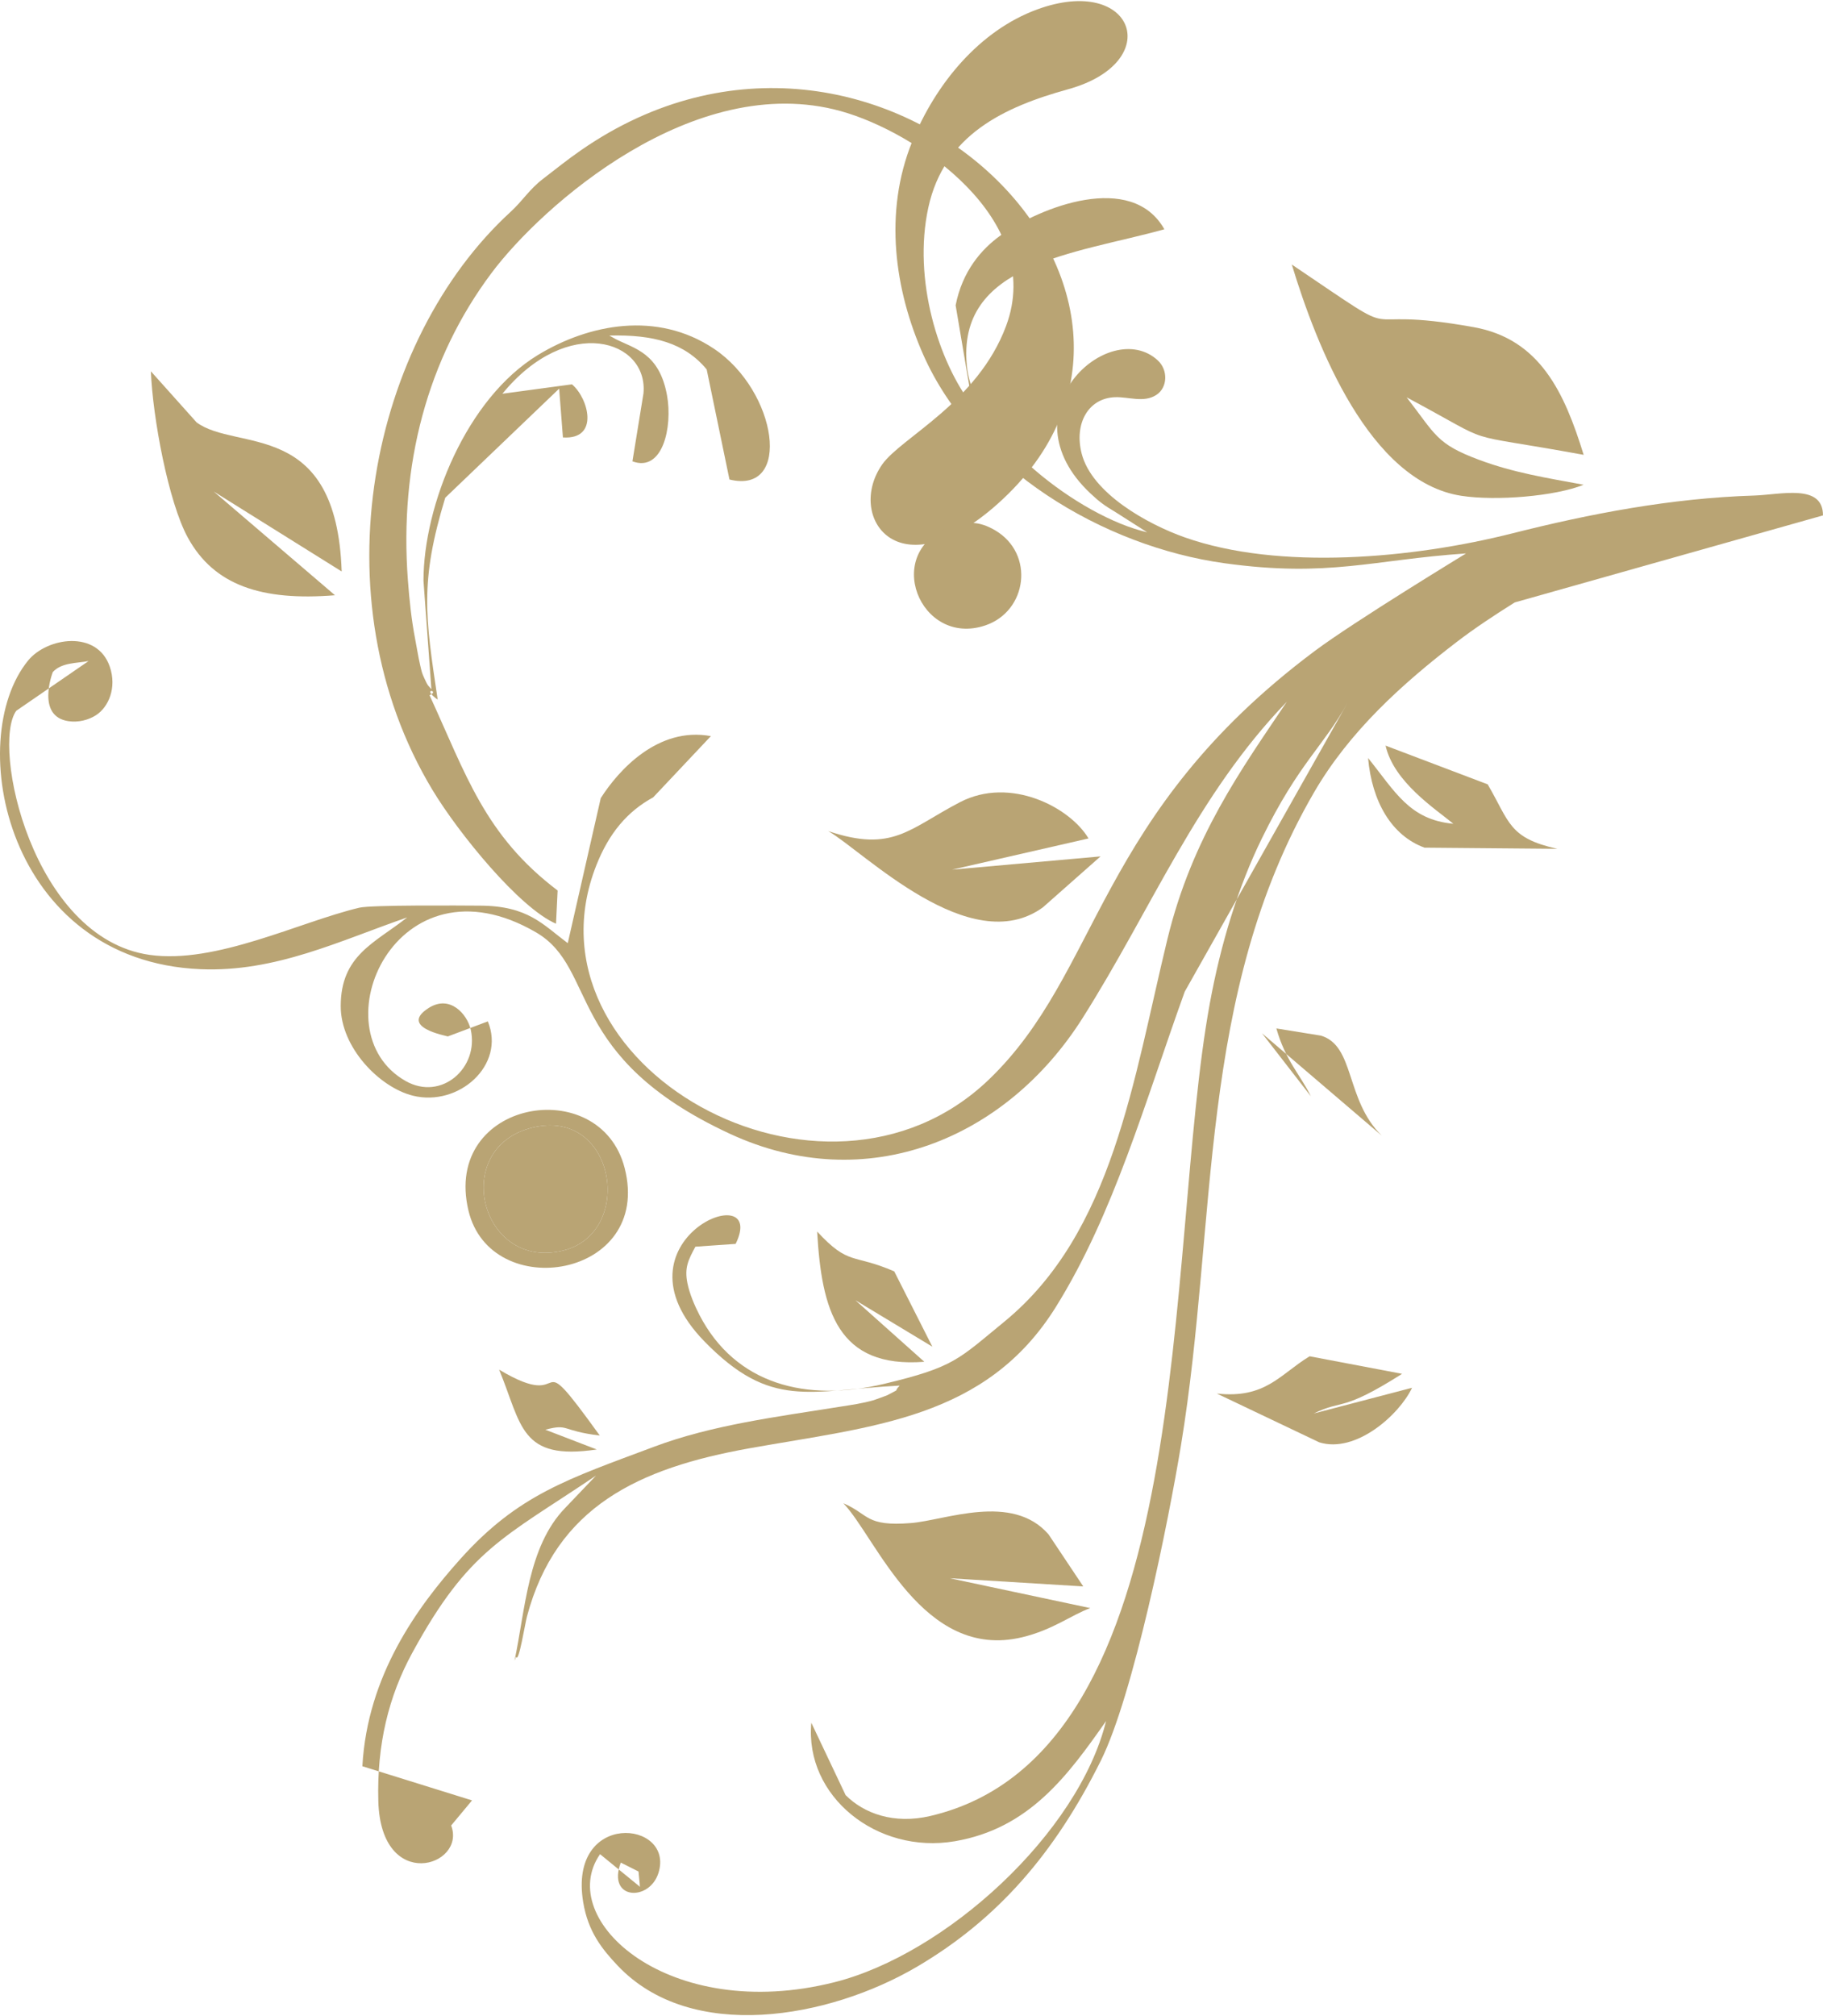
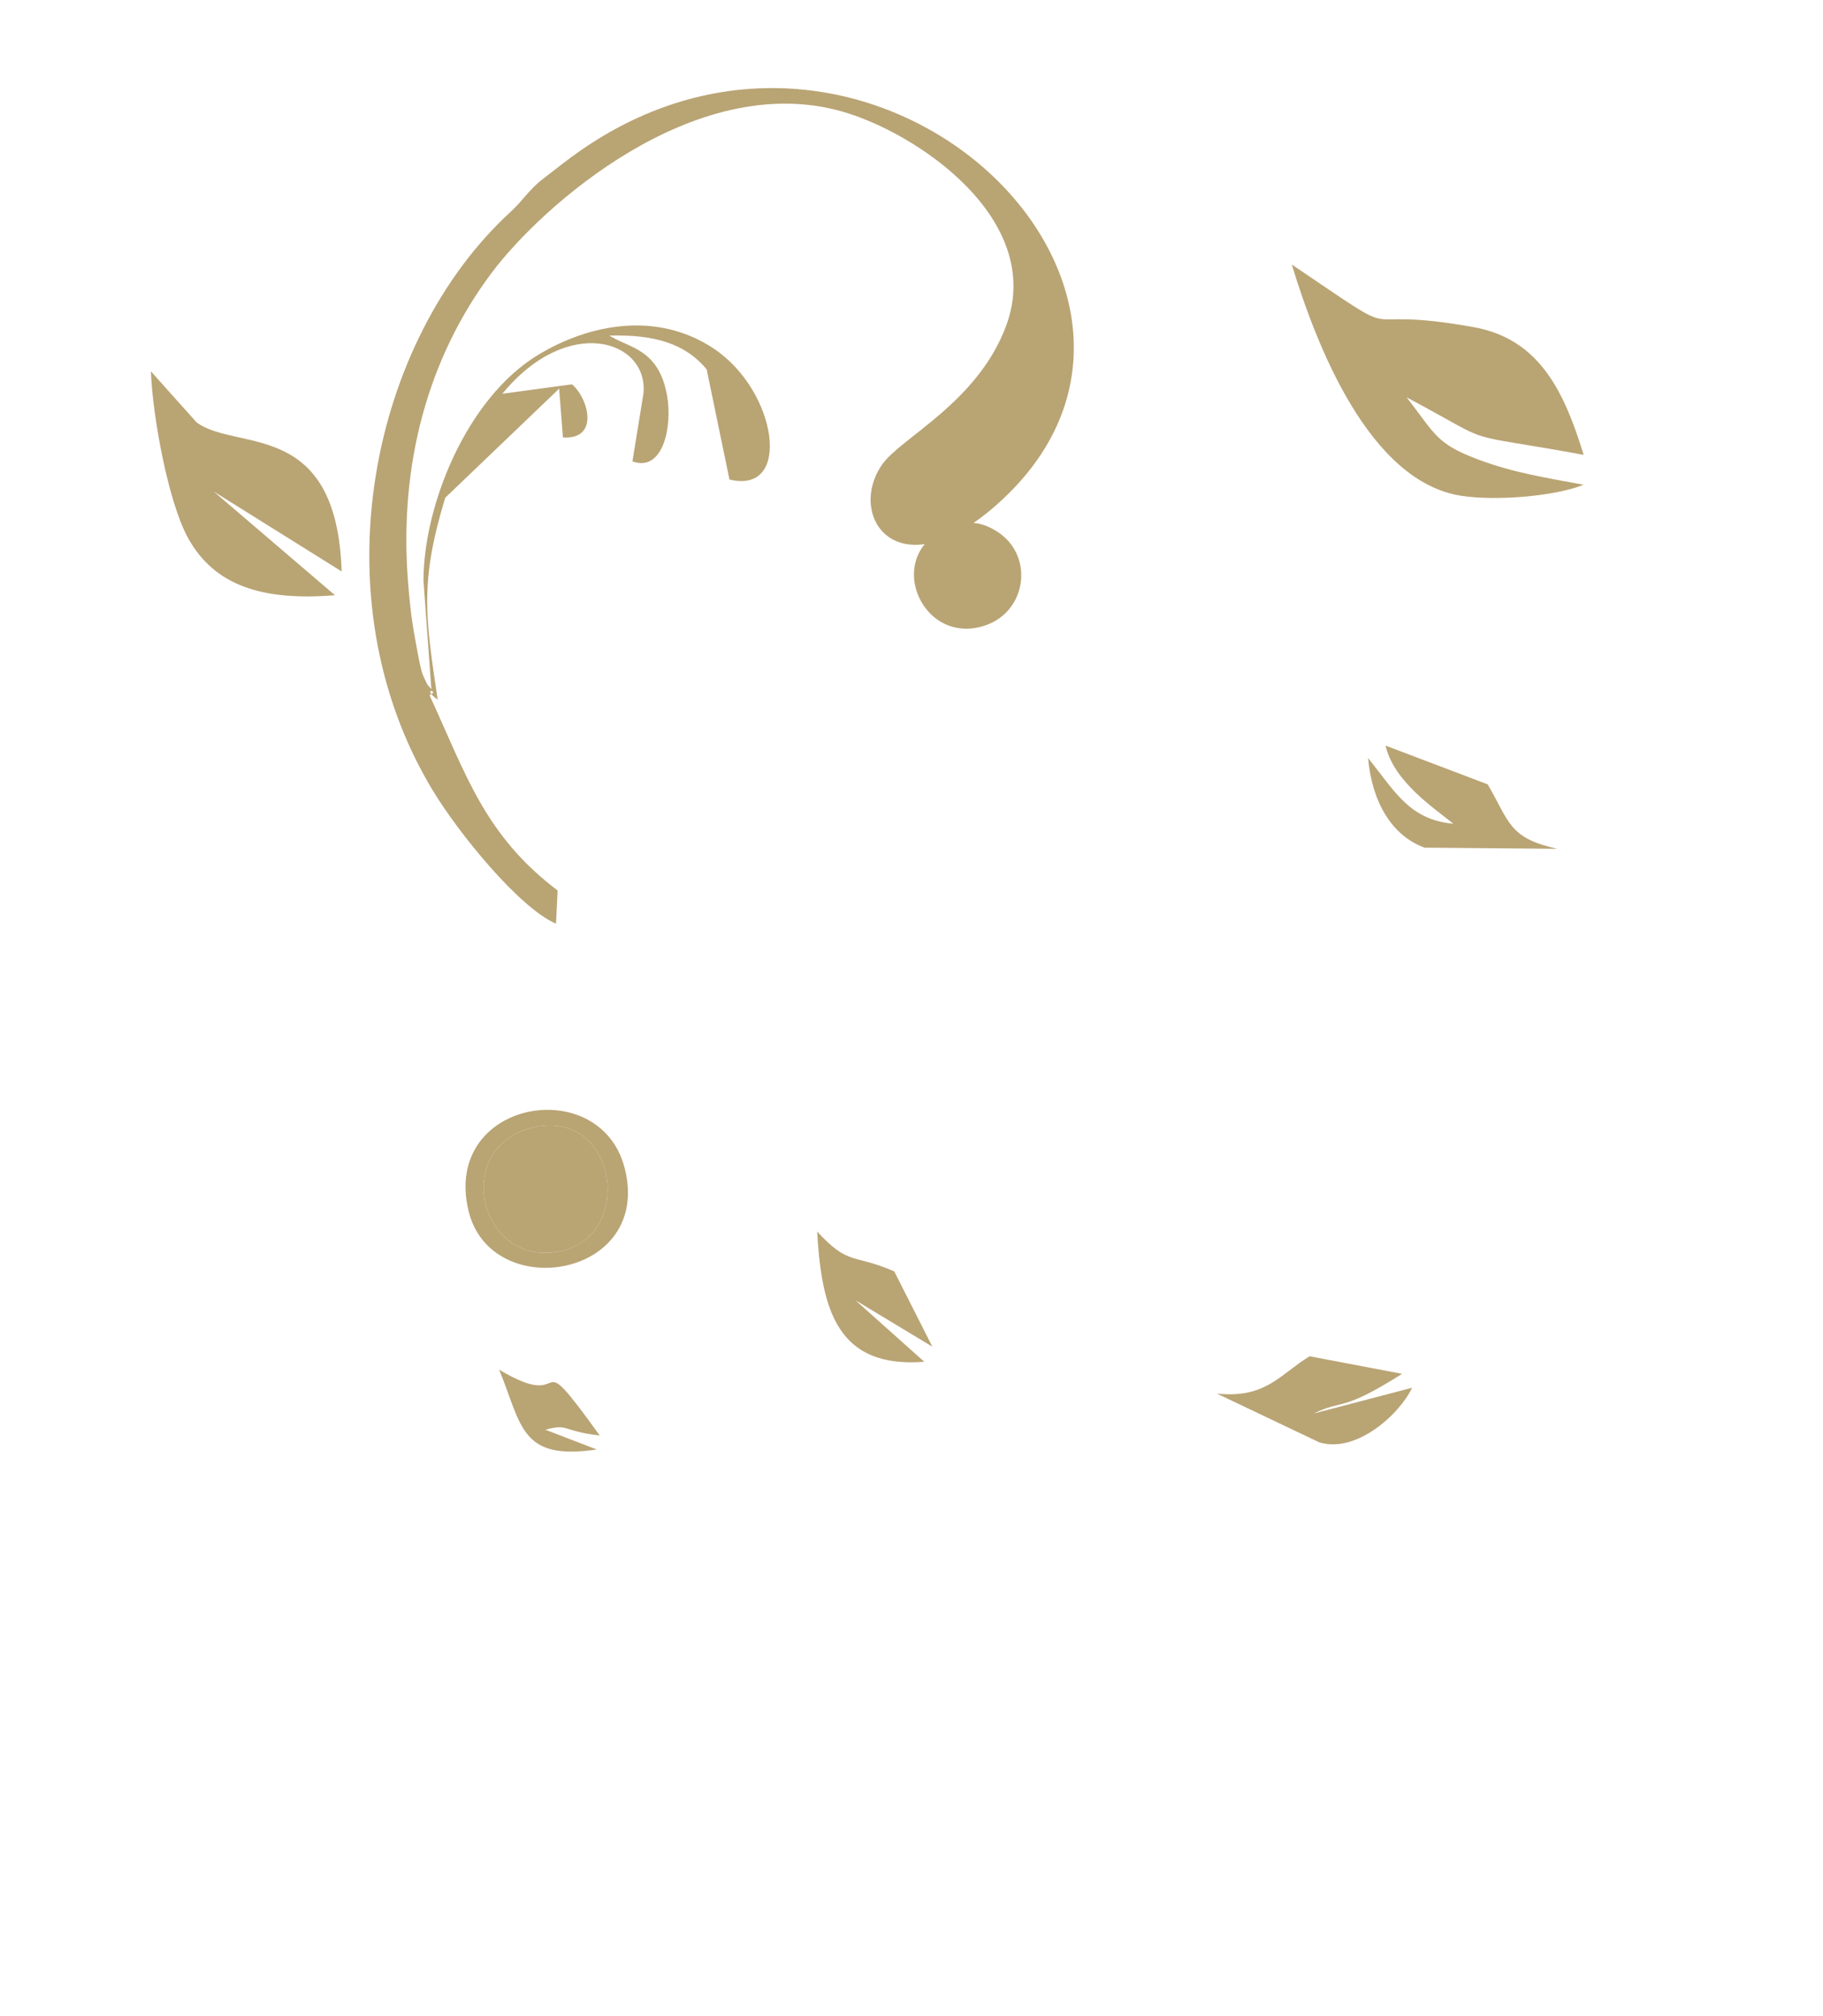
<svg xmlns="http://www.w3.org/2000/svg" xml:space="preserve" width="473px" height="523px" style="shape-rendering:geometricPrecision; text-rendering:geometricPrecision; image-rendering:optimizeQuality; fill-rule:evenodd; clip-rule:evenodd" viewBox="0 0 620.051 684.86">
  <defs>
    <style type="text/css">
   
    .fil0 {fill:#B9A474}
   
  </style>
  </defs>
  <g id="Ebene_x0020_1">
-     <path class="fil0" d="M498.65 187.817c-0.156,0.133 -37.934,23.058 -51.475,33.186 -74.43,55.663 -72.696,109.195 -110.881,145.776 -56.239,53.874 -160.384,-4.922 -133.43,-72.999 4.274,-10.79 10.469,-18.207 19.304,-23.014l19.622 -20.819c-17.995,-3.336 -31.469,11.672 -37.458,21.087l-11.222 49.315c-8.459,-6.302 -13.455,-12.66 -29.733,-12.755 -6.756,-0.039 -37.045,-0.283 -41.186,0.701 -20.383,4.854 -48.819,19.263 -71.366,16.031 -39.889,-5.725 -53.844,-71.168 -45.295,-82.996l24.598 -16.915c-4.117,0.783 -9.115,0.469 -12.15,3.717 -0.159,0.346 -5.74,15.096 5.301,16.728 3.414,0.504 6.843,-0.408 9.369,-2.031 4.275,-2.744 7.143,-9.359 4.694,-16.496 -4.322,-12.601 -21.353,-9.966 -27.783,-2.088 -22.1,27.079 -7.214,102.21 58.686,104.956 25.446,1.06 47.229,-9.649 70.246,-17.605 -10.957,8.682 -22.609,12.798 -22.601,30.188 0.006,14.148 13.277,27.628 24.527,30.423 15.636,3.884 31.647,-10.448 25.509,-25.263l-13.605 5.117c-0.826,-0.282 -16.699,-3.179 -6.518,-9.673 7.285,-4.646 13.143,2.162 14.314,7.38 2.885,12.857 -9.895,24.406 -22.164,17.446 -30.156,-17.106 -3.183,-78.326 44.44,-50.494 21.101,12.332 9.462,42.319 65.884,68.457 46.372,21.48 93.827,1.899 119.917,-39.326 23.61,-37.305 38.731,-75.702 69.487,-107.593 -15.4,22.909 -32.185,46.047 -40.607,80.692 -11.608,47.761 -18.516,99.857 -55.501,130.134 -15.771,12.909 -17.013,15.432 -40.946,21.14 -26.397,6.298 -50.441,0.184 -62.701,-23.395 -1.657,-3.188 -3.384,-7.233 -4.114,-10.846 -1.066,-5.267 0.277,-7.909 2.711,-12.421l13.689 -0.954c11.542,-23.518 -44.145,-1.231 -10.623,33.16 22.744,23.33 35.538,16.629 66.403,15.03 -2.509,2.688 0.909,0.517 -4.233,3.282 -0.21,0.113 -4.365,1.607 -4.586,1.672 -3.94,1.123 -7.363,1.573 -11.432,2.223 -21.491,3.432 -43.534,6.21 -63.209,13.588 -29.22,10.956 -46.258,16.23 -65.965,38.21 -14.767,16.47 -31.599,39.67 -33.314,70.458l37.297 11.615 -7.1 8.533c5.291,13.912 -23.902,23.102 -24.774,-8.284 -0.535,-19.245 3.531,-35.721 11.533,-50.395 19.288,-35.367 31.09,-39.096 62.514,-60.299l-10.571 11.081c-12.691,13.151 -13.486,34.723 -17.146,51.831 0.238,-0.387 0.486,-1.459 0.572,-1.239 0.851,2.13 2.999,-11.298 3.649,-13.734 9.969,-37.441 38.063,-50.499 75.675,-57.226 41.962,-7.508 80.504,-9.93 104.258,-48.112 19.761,-31.76 30.272,-69.665 43.8,-107.164l55.487 -98.405c-8.28,15.013 -16.677,20.617 -29.204,46.203 -8.237,16.826 -14.079,36.188 -17.738,56.123 -15.635,85.162 -3.117,254.922 -95.118,276.394 -12.368,2.885 -22.547,-0.863 -28.77,-7.106l-11.661 -24.6c-2.314,24.991 22.324,44.824 48.828,40.284 25.245,-4.326 38.34,-22.227 51.424,-40.865 -9.48,38.298 -54.594,79.296 -92.399,88.812 -56.305,14.17 -95.214,-21.218 -79.711,-43.546l13.608 11.123c-0.162,-0.309 -0.107,-1.24 -0.121,-1.041l-0.407 -4.189 -6.028 -3.029c-4.779,12.748 9.755,13.338 12.821,3.494 5.568,-17.879 -30.774,-21.412 -25.607,9.98 1.66,10.08 6.481,16.011 11.681,21.519 25.028,26.522 71.959,17.969 101.816,0.438 27.416,-16.102 46.907,-38.573 62.605,-70.172 11.005,-22.151 22.887,-80.778 27.229,-107.214 12.543,-76.344 5.35,-153.232 45.233,-221.936 12.049,-20.758 29.967,-36.926 48.51,-51.15 6.09,-4.673 12.821,-9.117 19.757,-13.469l104.853 -29.594c0.02,-10.926 -14.434,-7.032 -23.457,-6.75 -28.208,0.88 -55.728,6.168 -82.223,12.863 -33.851,8.55 -79.357,12.693 -111.443,1.339 -12.561,-4.444 -31.582,-14.943 -35.031,-28.519 -2.588,-10.193 2.266,-18.756 11.285,-19.124 4.699,-0.193 9.836,2.011 14.145,-0.79 3.81,-2.479 4.066,-8.45 0.43,-11.772 -16.451,-15.03 -52.553,17.461 -22.84,45.297 3.098,2.903 4.577,3.994 8.659,6.438l10.611 6.756c-23.042,-5.313 -58.7,-32.62 -61.272,-56.191 -3.855,-35.325 36.542,-38.363 67.126,-46.837 -11.172,-19.788 -42.211,-7.527 -55.567,1.972 -6.728,4.784 -13.172,12.338 -15.431,23.881l5.785 34.199c-11.527,-14.773 -20.43,-42.916 -15.07,-67.459 5.409,-24.762 25.799,-34.19 47.54,-40.211 33.251,-9.209 22.502,-39.235 -10.512,-27.149 -19.63,7.188 -34.572,25.283 -42.547,45.006 -9.749,24.114 -5.902,50.508 3.777,72.384 17.143,38.739 61.119,65.199 102.475,70.933 35.474,4.92 50.448,-1.2 82.159,-3.333z" />
    <path class="fil0" d="M189.116 313.736l0.548 -11.291c-24.818,-18.782 -31.142,-39.415 -43.565,-66.407 3.816,-1.589 -3.211,-2.79 2.77,1.508 -4.206,-28.182 -6.145,-40.046 2.571,-68.665l38.742 -37.085 1.284 16.587c12.566,0.817 8.631,-13.44 3.07,-18.061l-23.661 3.199c22.198,-27.084 49.615,-18.32 47.993,-0.155l-3.759 23.141c10.332,3.821 13.71,-11.742 11.758,-22.464 -2.595,-14.269 -10.915,-15.826 -17.392,-19.069l-2.24 -1.237c15.076,-0.382 25.687,2.518 33.129,11.52l7.745 37.425c21.474,5.291 16.301,-30.04 -5.27,-44.463 -19.373,-12.956 -42.562,-8.388 -59.877,2.128 -24.298,14.762 -38.921,51.198 -38.923,76.766l2.688 36.881c-1.31,-1.565 -1.035,-0.798 -2.289,-3.491 -0.979,-2.099 -0.978,-2.326 -1.573,-4.897 -0.606,-2.619 -1.111,-5.839 -1.667,-8.735 -1.261,-6.557 -1.952,-13.175 -2.467,-20.057 -2.925,-38.957 6.594,-75.15 28.443,-104.338 17.011,-22.73 68.795,-68.857 118.726,-55.077 25.733,7.103 69.787,36.844 56.302,73.071 -9.673,25.987 -35.662,37.933 -42.087,47.022 -12.441,17.605 5.146,43.838 39.176,13.508 79.906,-71.216 -41.124,-189.772 -141.53,-120.386 -5.271,3.646 -8.465,6.337 -12.922,9.731 -4.943,3.766 -6.852,7.369 -11.236,11.389 -47.295,43.388 -66.121,130.844 -26.476,196.569 8.872,14.71 29.498,40.033 41.987,45.435z" />
    <path class="fil0" d="M538.629 164.469c-12.824,-2.373 -23.771,-4.09 -35.503,-8.456 -14.657,-5.452 -14.781,-8.512 -24.686,-21.263 32.292,17.217 15.369,11.359 60.206,19.548 -6.56,-21.282 -14.906,-39.359 -37.357,-43.407 -44.847,-8.083 -18.968,7.673 -61.915,-21.305 8.416,27.715 26.399,73.799 57.615,78.634 11.825,1.831 31.955,0.178 41.64,-3.751z" />
    <path class="fil0" d="M113.935 202.043l-41.244 -35.276 43.521 27.187c-1.743,-52.203 -35.752,-40.613 -49.346,-50.692l-15.545 -17.367c0.599,15.652 5.961,44.488 12.561,56.537 8.889,16.224 25.045,21.628 50.053,19.61z" />
-     <path class="fil0" d="M281.709 282.239c12.116,6.981 48.287,43.835 72.99,25.947l19.619 -17.338 -50.477 4.504 46.392 -10.612c-6.246,-10.532 -26.555,-21.263 -43.747,-12.317 -17.296,8.999 -22.84,17.222 -44.777,9.816z" />
-     <path class="fil0" d="M286.847 510.806c11.093,11.494 26.894,53.766 60.877,45.547 10.413,-2.518 16.578,-7.505 23.105,-9.898l-47.761 -10.147 45.38 2.778 -11.808 -17.693c-12.39,-14.246 -35.149,-4.787 -46.78,-3.855 -15.582,1.247 -14.207,-2.984 -23.014,-6.733z" />
    <path class="fil0" d="M181.073 383.067c-28.213,6.882 -17.616,48.964 10.629,41.761 24.351,-6.21 17.695,-48.672 -10.629,-41.761z" />
    <path class="fil0" d="M446.837 480.285c10.19,-4.96 9.231,-0.288 30.049,-13.491l-31.452 -5.967c-10.13,6.159 -14.94,14.481 -31.56,12.674l34.842 16.586c12.433,3.875 27.254,-9.395 31.562,-18.549l-33.441 8.747z" />
    <path class="fil0" d="M323.391 178.752c-23.58,8.363 -10.54,40.98 11.656,33.576 14.406,-4.804 16.965,-24.41 3.423,-32.366 -5.573,-3.278 -9.878,-3.055 -15.079,-1.21z" />
    <path class="fil0" d="M494.325 279.752c-14.97,-1.372 -19.828,-10.97 -29.011,-22.369 1.319,14.824 7.96,26.374 19.198,30.491l45.2 0.394c-16.606,-3.663 -16.244,-9.143 -23.71,-21.924l-34.734 -13.169c2.823,12.414 16.914,21.495 23.058,26.576z" />
    <path class="fil0" d="M181.073 383.067c28.324,-6.911 34.98,35.551 10.629,41.761 -28.245,7.203 -38.842,-34.88 -10.629,-41.761zm-21.752 28.165c7.519,31.865 62.775,23.056 53.136,-14.43 -8.334,-32.405 -62.007,-23.155 -53.136,14.43z" />
    <path class="fil0" d="M290.949 441.774l26.171 15.791 -12.966 -25.608c-14.239,-6.167 -15.294,-1.752 -26.221,-13.54 1.527,26.764 6.922,46.582 36.454,44.284l-23.438 -20.926z" />
    <path class="fil0" d="M169.774 465.381c7.746,18.784 7.044,31.048 33.19,27.141l-17.471 -6.724c8.127,-2.152 5.141,0.365 18.509,1.984 -24.488,-33.958 -8.151,-6.793 -34.228,-22.402z" />
-     <path class="fil0" d="M445.856 372.411l-16.605 -21.41 40.753 34.83c-12.49,-12.164 -9.076,-30.606 -20.75,-34.043l-15.126 -2.439c3.101,10.939 8.088,15.655 11.728,23.062z" />
  </g>
</svg>